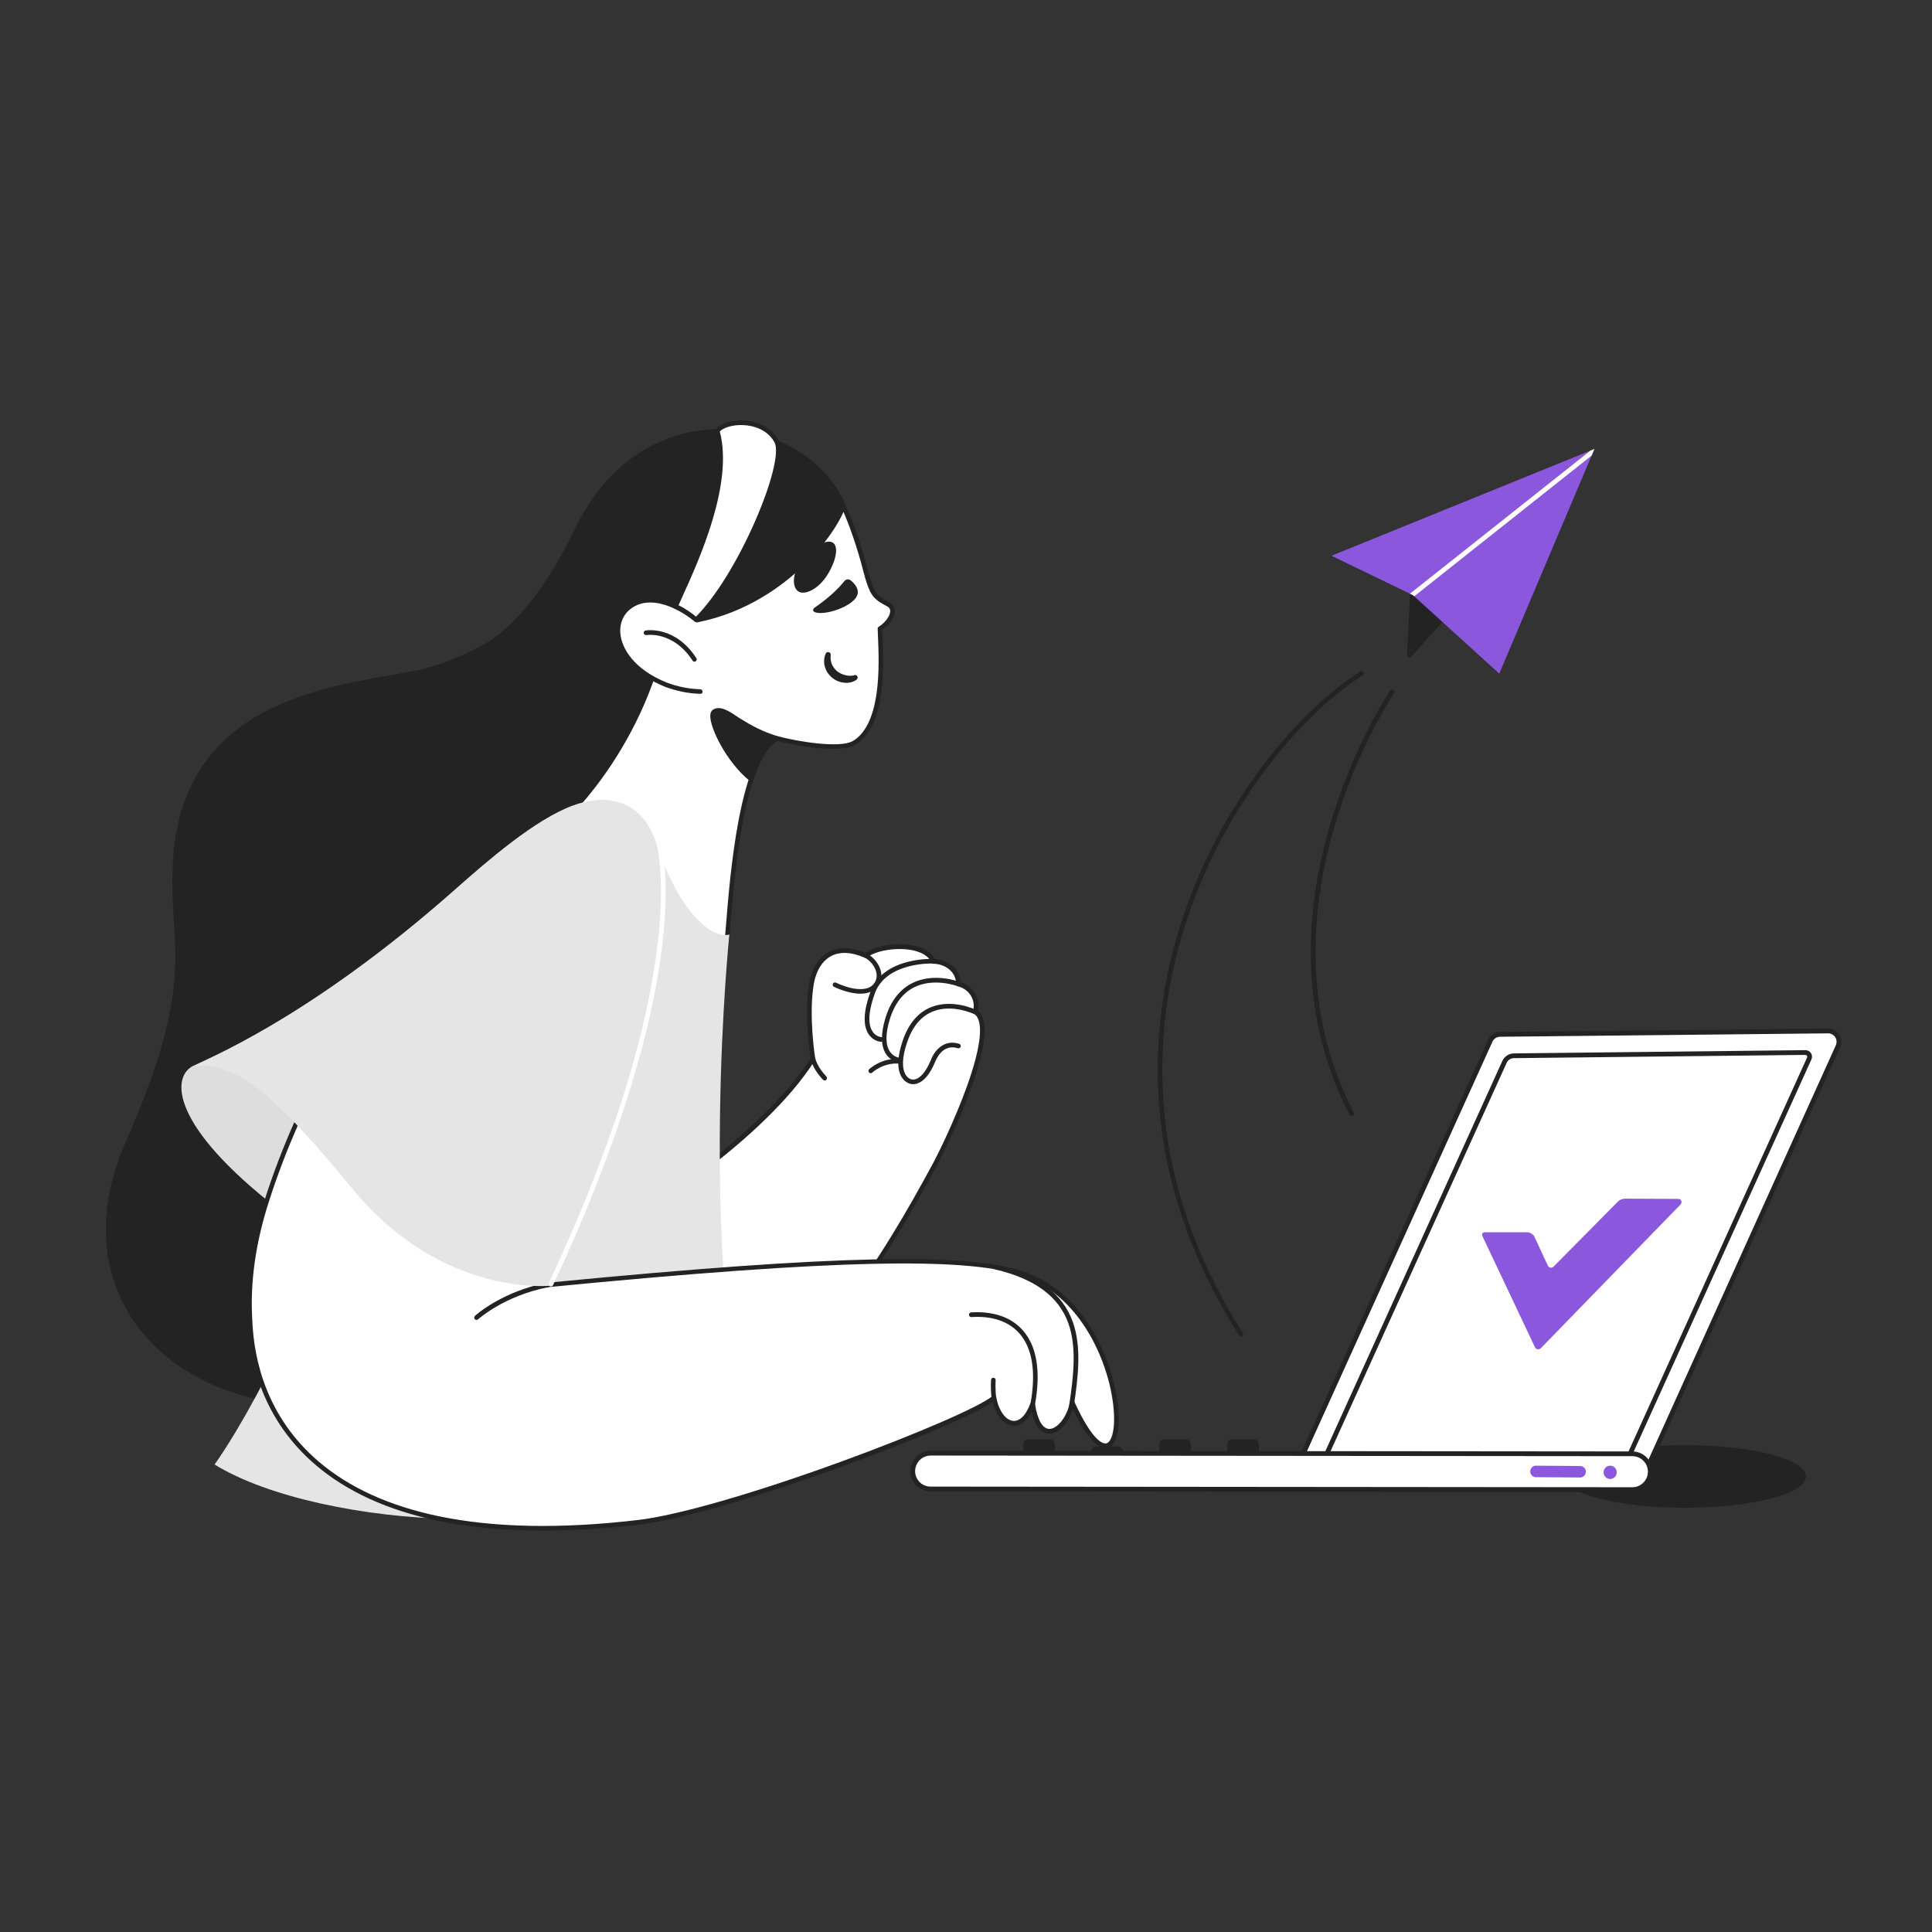
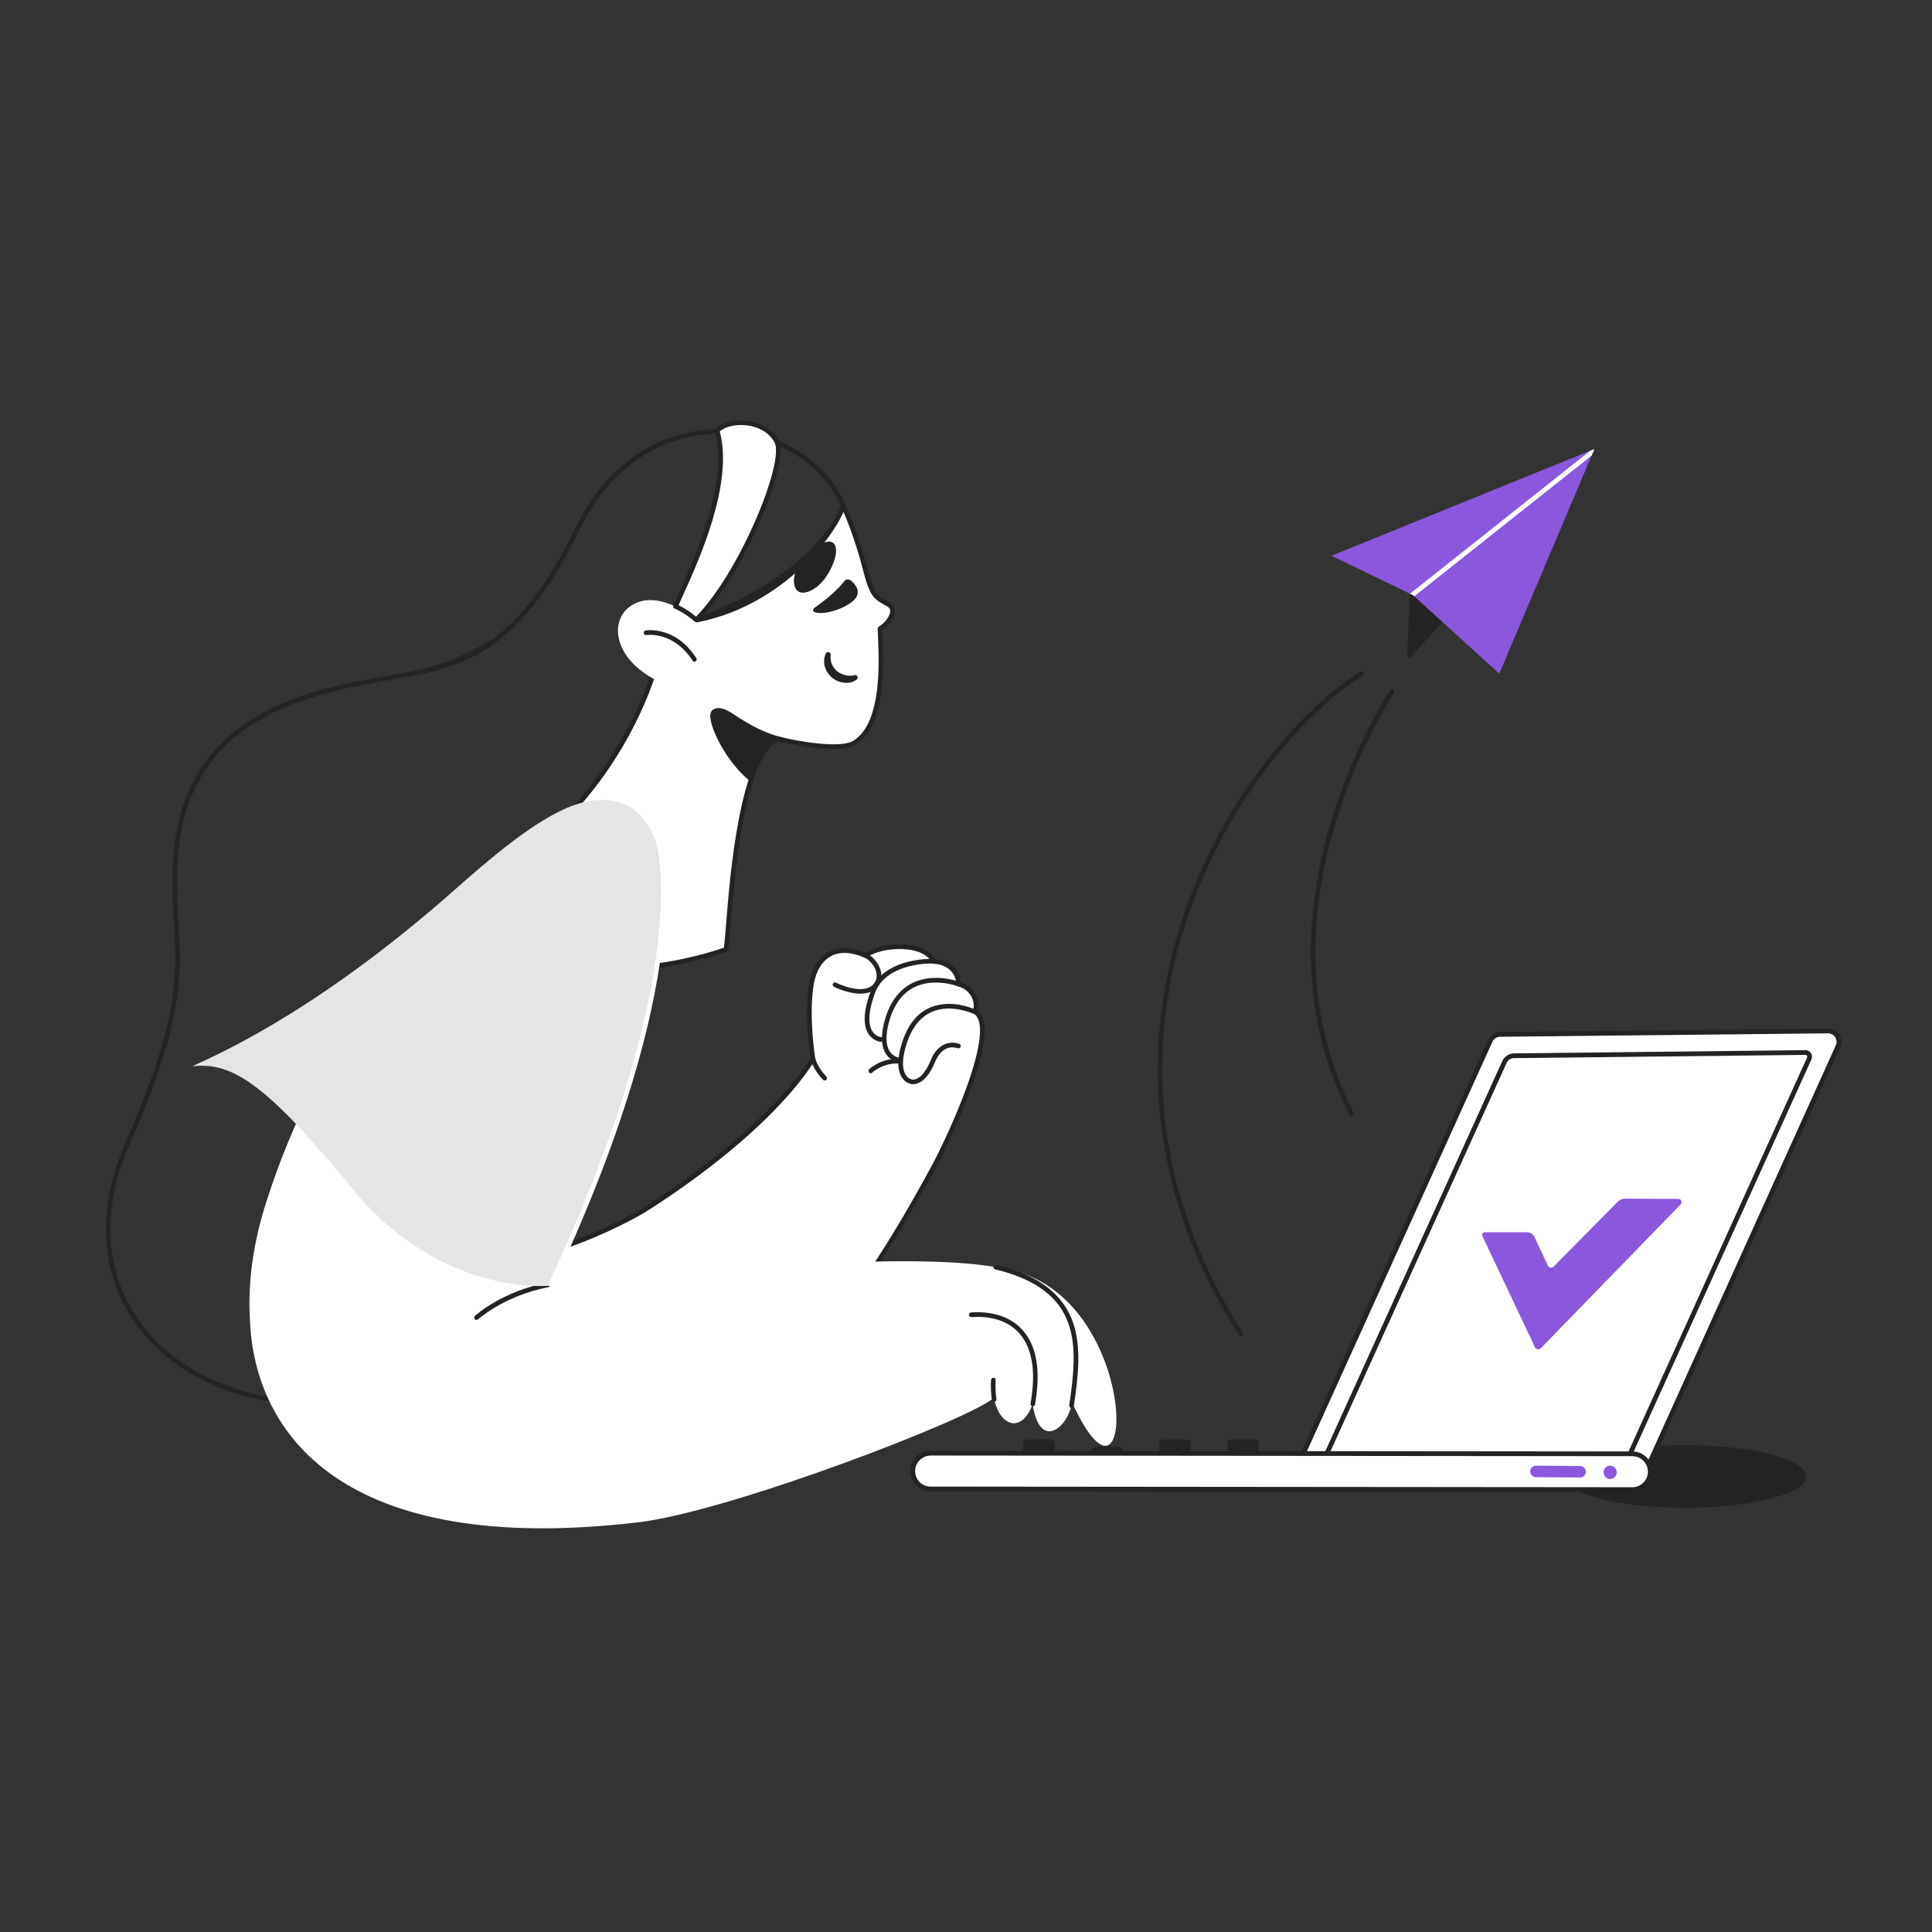
<svg xmlns="http://www.w3.org/2000/svg" xmlns:xlink="http://www.w3.org/1999/xlink" id="Слой_1" x="0px" y="0px" viewBox="0 0 2500 2500" style="enable-background:new 0 0 2500 2500;" xml:space="preserve">
  <rect x="0" y="0" width="2500" height="2500" fill="#333333" stroke="none" />
  <style type="text/css"> .st0{fill:#232323;} .st1{fill:#8B57DD;} .st2{clip-path:url(#SVGID_00000089535736889979616230000012343714069559377823_);fill:#FFFFFF;} .st3{fill:#FFFFFF;} .st4{fill:none;} .st5{fill:#E5E5E5;} .st6{fill:#DDDDDD;} </style>
  <g transform="translate(2024.0 1870.0) rotate(0.0 156.5 40.5) scale(2.404 2.385)">
    <ellipse class="st0" cx="65.1" cy="17" rx="65.1" ry="17" />
  </g>
  <g transform="translate(1498.0 581.0) rotate(0.0 282.5 574.0) scale(1.001 1.001)">
    <path class="st0" d="M329.1,188l-3.8,78.8L557.9,7.3L329.1,188z" />
    <path class="st0" d="M325.4,269.8c-1.7,0-3-1.3-3-3v-0.1l3.8-78.8c0-0.9,0.5-1.7,1.1-2.2L556.1,4.9c1.3-1,3.2-0.8,4.2,0.5 c0.9,1.1,0.9,2.8-0.1,3.9L327.6,268.8C327,269.5,326.2,269.8,325.4,269.8L325.4,269.8z M332.1,189.5l-3.3,69L532.4,31.3 L332.1,189.5z" />
    <path class="st1" d="M564.6,0l-123,290.4L330.1,189l-105.4-51L564.6,0z" />
    <g>
      <g>
        <defs>
          <polygon id="SVGID_1_" points="564.6,0 441.6,290.4 330.1,189 224.8,138.1 " />
        </defs>
        <clipPath id="SVGID_00000038412935351999464230000005735350970015062188_">
          <use xlink:href="#SVGID_1_" style="overflow:visible;" />
        </clipPath>
        <path style="clip-path:url(#SVGID_00000038412935351999464230000005735350970015062188_);fill:#FFFFFF;" d="M312.6,204.7 c-1.7,0-3-1.3-3-3c0-0.9,0.4-1.8,1.1-2.4L585.8-18.8c1.3-1.1,3.2-0.9,4.2,0.4s0.9,3.2-0.4,4.2c0,0-0.1,0-0.1,0.1L314.4,204.1 C313.9,204.5,313.2,204.7,312.6,204.7z" />
      </g>
    </g>
    <g>
      <path class="st0" d="M107.7,1147.2c-1,0-2-0.5-2.5-1.4c-50.7-79.5-83.5-163-97.4-248.1c-12.3-75.3-10-151.9,6.9-227.9 C33.2,586.5,69.4,504.2,119.5,432c43-62.1,93.6-113.3,142.5-144.4c1.4-0.9,3.3-0.5,4.1,0.9c0.9,1.4,0.5,3.3-0.9,4.1 c-47.6,30.2-98.9,82.3-140.8,142.8C74.8,506.9,38.9,588.4,20.5,671c-16.7,75.3-19,151.2-6.9,225.7 c13.8,84.4,46.2,167.1,96.5,245.9c0.9,1.4,0.5,3.3-0.9,4.1C108.8,1147,108.2,1147.2,107.7,1147.2L107.7,1147.2z" />
      <path class="st0" d="M250.7,862.2c-1.1,0-2.2-0.6-2.7-1.6c-31.4-60.8-48.2-127.4-49.9-198.1c-1.3-56.5,6.9-115.7,24.5-175.9 C252.5,384,299.9,313,300.4,312.3c0.9-1.4,2.8-1.8,4.2-0.9c1.4,0.9,1.8,2.8,0.9,4.2l0,0c-0.5,0.7-47.4,71.1-77.1,172.8 c-17.4,59.6-25.5,118.2-24.2,174c1.7,69.7,18.2,135.5,49.2,195.4c0.8,1.5,0.2,3.3-1.3,4C251.6,862.1,251.1,862.2,250.7,862.2 L250.7,862.2z" />
    </g>
  </g>
  <g transform="translate(1178.0 1331.0) rotate(0.0 602.5 300.0) scale(1.024 1.025)">
    <g>
      <path class="st0" d="M262.5,567.5h-28.1c-3.3,0-5.9-2.7-5.9-5.9l0,0v-28.1c0-3.3,2.7-5.9,5.9-5.9l0,0h28.1c3.3,0,5.9,2.7,5.9,5.9 l0,0v28.1C268.4,564.8,265.8,567.5,262.5,567.5z M348.5,558.5h-28.1c-3.3,0-5.9-2.7-5.9-5.9l0,0v-28.1c0-3.3,2.7-5.9,5.9-5.9l0,0 h28.1c3.3,0,5.9,2.7,5.9,5.9l0,0v28.1C354.4,555.8,351.8,558.5,348.5,558.5z M176.5,558.5h-28.1c-3.3,0-5.9-2.7-5.9-5.9l0,0v-28.1 c0-3.3,2.7-5.9,5.9-5.9l0,0h28.1c3.3,0,5.9,2.7,5.9,5.9l0,0v28.1C182.4,555.8,179.8,558.5,176.5,558.5z M434.5,558.5h-28.1 c-3.3,0-5.9-2.7-5.9-5.9l0,0v-28.1c0-3.3,2.7-5.9,5.9-5.9l0,0h28.1c3.3,0,5.9,2.7,5.9,5.9l0,0v28.1 C440.4,555.8,437.8,558.5,434.5,558.5z" />
    </g>
    <path class="st3" d="M504.5,556.9l240-533.3l412.7-2.5L915.3,561.9L504.5,556.9z" />
    <path class="st0" d="M915.3,564.9L915.3,564.9l-410.9-5c-1.7,0-3-1.4-3-3c0-0.4,0.1-0.8,0.3-1.2l240-533.3c0.5-1.1,1.5-1.8,2.7-1.8 l412.7-2.5l0,0c1.7,0,3,1.3,3,3c0,0.4-0.1,0.8-0.3,1.2L918.1,563.1C917.6,564.2,916.5,564.9,915.3,564.9z M509.1,553.9l404.3,4.9 l239.1-534.7l-406.1,2.4L509.1,553.9z" />
    <path class="st3" d="M912.6,576.4c-7.5,0-13.6-6.1-13.6-13.6c0-1.9,0.4-3.7,1.1-5.4L1136,37.7c1.5-3.5-1.1-7.5-4.9-7.4l-368.3,4.1 c-5.1,0-9.8,3.1-11.9,7.7l-236.6,521c-3,6.9-10.9,10.1-17.8,7.1c-6.9-3-10.1-10.9-7.1-17.8L732.8,15.5c2.1-5,7.1-8.2,12.5-8.2 L1159.9,3c7.5,0,13.6,6.1,13.6,13.6c0,1.9-0.4,3.7-1.1,5.4L925.1,568.2C923,573.1,918,576.4,912.6,576.4L912.6,576.4z" />
    <path class="st0" d="M912.6,579.4L912.6,579.4c-4.4,0-8.6-1.7-11.7-4.9c-3.1-3.1-4.9-7.3-4.9-11.7c0-2.3,0.5-4.5,1.4-6.6 l235.8-519.8c0.4-1,0-1.8-0.2-2.2c-0.4-0.6-1.2-1-2-1l-368.3,4.1c-4,0-7.6,2.4-9.2,6L517,564.3c-1.7,4-4.9,7.2-9.1,8.8 c-4.1,1.6-8.7,1.6-12.7-0.1c-8.4-3.6-12.3-13.4-8.7-21.8l243.6-537c2.6-6.1,8.6-10,15.2-10l0,0L1159.8,0c4.5,0,8.6,1.7,11.8,4.9 s4.9,7.3,4.9,11.7c0,2.3-0.5,4.5-1.4,6.6L927.8,569.4C925.2,575.4,919.3,579.4,912.6,579.4z M1131.1,27.2c2.8,0,5.4,1.4,6.9,3.7 c1.6,2.3,1.8,5.3,0.7,7.9L902.9,558.6c-0.6,1.3-0.9,2.7-0.8,4.2c0,2.8,1.1,5.5,3.1,7.5s4.7,3.1,7.5,3.1l0,0c4.2,0,8-2.5,9.7-6.4 l247.2-546.2c0.6-1.3,0.8-2.7,0.8-4.2c0-2.8-1.1-5.5-3.1-7.5s-4.7-3.1-7.5-3.1l-414.5,4.3l0,0c-4.3,0-8.1,2.5-9.8,6.4L492,553.7 c-2.3,5.3,0.2,11.5,5.6,13.8c2.6,1.1,5.5,1.1,8.1,0.1s4.7-3.1,5.8-5.7L748.1,40.8c2.6-5.7,8.3-9.4,14.6-9.5L1131.1,27.2 C1131,27.2,1131.1,27.2,1131.1,27.2z" />
    <path class="st3" d="M20.4,580.7c-12.2-2.9-19.6-15.1-16.7-27.3c2.4-10.2,11.6-17.4,22-17.4l886.7,0.8c12.5,0,22.6,10.1,22.6,22.6 S924.9,582,912.4,582l-886.7-0.8C23.9,581.3,22.1,581.1,20.4,580.7L20.4,580.7z" />
    <path class="st0" d="M912.4,585.1l-886.7-0.8c-2,0-4-0.2-6-0.7l0,0C6,580.3-2.5,566.4,0.8,552.7c2.7-11.6,13-19.7,24.8-19.7l0,0 l886.7,0.8l0,0c14.1,0,25.6,11.5,25.6,25.6C938,573.6,926.5,585.1,912.4,585.1L912.4,585.1z M21.1,577.7c1.5,0.4,3.1,0.5,4.6,0.5 l886.7,0.8c10.8,0,19.6-8.8,19.6-19.6s-8.8-19.6-19.6-19.6l0,0L25.7,539l0,0c-9.1,0-17,6.2-19.1,15.1 C4,564.6,10.5,575.2,21.1,577.7L21.1,577.7z" />
    <ellipse class="st1" cx="884.3" cy="560.2" rx="8.3" ry="8.4" />
    <path class="st4" d="M846.3,559.4l-55.8-0.4" />
    <path class="st1" d="M846.3,566.7L846.3,566.7l-55.8-0.4c-4,0-7.2-3.3-7.2-7.3s3.3-7.2,7.3-7.2l0,0l55.8,0.4c4,0,7.2,3.3,7.2,7.3 l0,0C853.5,563.5,850.3,566.7,846.3,566.7L846.3,566.7z" />
    <path class="st1" d="M789.6,402.9l-66.5-140.5c-1.1-1.5-0.8-3.6,0.7-4.7c0.6-0.4,1.3-0.6,2-0.6h53c3.7,0,7.1,1.8,9.3,4.7l17.8,38.1 c1.5,2.1,4.5,2.6,6.5,1c0.3-0.2,0.6-0.5,0.8-0.8l79.8-80.6c2.6-3,6.3-4.8,10.3-4.8l67.2,0.3c2.2,0,4,1.8,4,4.1 c0,0.9-0.3,1.9-0.9,2.6L797,403.2c-1.7,2-4.6,2.2-6.6,0.6C790.1,403.5,789.9,403.2,789.6,402.9z" />
  </g>
  <g transform="translate(137.0 544.0) rotate(0.0 655.0 718.0) scale(1.001 1.001)">
    <path class="st3" d="M692.6,1022.8c0,0,156.6-94.3,221.5-197.2c0,0-9.1-56.5-1.8-97.9c5.7-32.1,29.3-53.8,69.9-35.9 c19.8-15.1,76.5-17.9,87.8,7.6c15.3,0.3,32.1,10.4,32.1,29.3c16,3.8,26.4,19.8,21.7,35.9c34.9,21.7-39.5,174.1-51,195.4 c-68,126.5-150.5,258.7-300.5,377c-142,112-357,95-432,48c-337.2-211.3,94.2-825,274-880c147-45,110,217-22,563 C646.4,1049.8,692.6,1022.8,692.6,1022.8L692.6,1022.8z" />
    <g>
      <path class="st0" d="M507.5,1424c-67.8,0-132.2-13.8-168.8-36.6c-51.6-32.3-87.9-75.8-107.9-129.2c-18-48-23-104.2-14.7-167.1 c33.2-251.3,272.1-550.9,397.3-589.2c31.9-9.8,56.6-5.7,73.3,12.2c27.9,29.9,32.8,96.9,14.6,199.2 c-16.6,93.1-52.5,213.8-104,349.5c50.1-17.5,92.5-42,93.6-42.7c1-0.6,39.9-24.2,86.2-59.9c42.7-32.9,100.4-83,133.8-135.4 c-1.3-8.4-8.4-59.1-1.6-97.8c3.3-18.8,12.3-33,25.4-40c12.8-6.8,29-6.4,47.1,1.2c14.8-10.1,44.1-14.1,65.4-8.6 c12,3.1,20.5,8.8,24.7,16.7c15.8,1,31.9,11.5,33.1,29.9c7.9,2.4,14.6,7.7,18.7,14.8c4,6.8,5.2,14.6,3.5,22.1 c14.1,11.5,11.2,45.1-8.7,100.1c-16.2,45-38.1,88.7-43.1,98c-67.9,126.4-151.5,259.7-301.3,377.9c-33.7,26.6-73.4,47.4-117.8,61.9 c-39.3,12.8-81.4,20.3-125,22.4C523.4,1423.8,515.5,1424,507.5,1424L507.5,1424z M644.4,502.8c-8.8,0-18.5,1.6-29.1,4.9 C555,526.2,464.9,609.3,385.8,719.4C344.4,777,308,839.5,280.5,900c-30.9,67.9-50.5,132.5-58.3,192c-8.2,61.8-3.3,117,14.3,164.2 c19.6,52.1,55.1,94.6,105.5,126.2c39.8,25,114.1,38.8,189.1,35.2c43.1-2.1,84.7-9.5,123.5-22.1c43.8-14.2,82.8-34.7,115.9-60.9 c148.9-117.5,232.1-250.2,299.7-376c4.9-9.2,26.6-52.5,42.7-97.2c19-52.7,22.3-86.2,9.3-94.3c-1.1-0.7-1.7-2.1-1.3-3.4 c1.9-6.6,1.1-13.5-2.4-19.5c-3.7-6.3-9.9-10.9-17.1-12.6c-1.4-0.3-2.3-1.5-2.3-2.9c0-16.7-15-26-29.2-26.3c-1.2,0-2.2-0.7-2.7-1.8 c-3.9-8.8-13.9-13-21.6-15c-20.1-5.1-48.9-1.1-61.7,8.6c-0.9,0.7-2,0.8-3,0.4c-16.9-7.5-31.9-8.2-43.4-2.1 c-11.4,6.1-19.3,18.8-22.3,35.7c-7.1,40.4,1.7,96.4,1.8,96.9c0.1,0.7,0,1.5-0.4,2.1c-33.8,53.5-92.5,104.6-135.8,138 c-46.9,36.1-86.3,60-86.7,60.2l0,0c-0.5,0.3-47.1,27.4-100.8,45.3c-1.6,0.5-3.3-0.3-3.8-1.9c-0.2-0.7-0.2-1.4,0-2 c52.6-137.8,89.2-260.4,106-354.4c17.6-98.9,13.1-166-13.1-194C672.8,507.9,660,502.8,644.4,502.8L644.4,502.8z M692.6,1022.8 L692.6,1022.8L692.6,1022.8z" />
      <path class="st0" d="M975.4,741.1c-16.1,0-33.1-8.4-34.2-8.9c-1.5-0.7-2.1-2.5-1.3-4c0.7-1.5,2.5-2.1,4-1.3 c0.1,0,9.1,4.5,19.7,6.9c9.3,2,21.8,2.9,28.5-4.8c3.7-4.2,5-9.2,4-14.7c-1.4-7.8-7.5-15.8-15.2-19.9c-1.5-0.8-2-2.6-1.2-4.1l0,0 c0.8-1.5,2.6-2,4.1-1.2c9.2,5,16.5,14.6,18.3,24.1c1.3,7.3-0.5,14.1-5.4,19.7C991.2,739,983.4,741.1,975.4,741.1L975.4,741.1z" />
      <path class="st0" d="M1002,803.3c-0.1,0-0.1,0-0.2,0c-0.4,0-9.8-0.7-15.9-10c-7.4-11.3-6.6-29.7,2.5-54.8 c6.2-17.1,20-29.3,40.9-36.4c19.4-6.5,37.6-6,41.1-5.9c1.7,0.1,2.9,1.5,2.9,3.1l0,0c-0.1,1.7-1.5,2.9-3.1,2.9 c-3.3-0.2-20.6-0.6-38.9,5.6c-19.1,6.4-31.6,17.4-37.2,32.7c-10.4,28.8-7.5,42.7-3.2,49.3c4.4,6.8,11.1,7.4,11.4,7.4 c1.6,0.1,2.9,1.5,2.8,3.2C1004.9,802,1003.6,803.3,1002,803.3L1002,803.3z" />
      <path class="st0" d="M1024.7,829.7c-0.1,0-0.2,0-0.4,0c-0.4,0-9.7-1.2-15.8-10.6c-6.7-10.2-7-25.7-0.9-46.1 c6.7-22.2,18.6-37.6,35.2-45.8c28-13.7,59.2-1.9,60.5-1.4c1.5,0.6,2.3,2.3,1.7,3.9c-0.6,1.5-2.3,2.3-3.9,1.7l0,0 c-0.3-0.1-30.2-11.3-55.8,1.2c-15.1,7.4-25.9,21.6-32.1,42.1c-5.5,18.2-5.5,32.4,0.1,40.9c4.6,7.1,11.3,8,11.6,8.1 c1.6,0.2,2.8,1.7,2.6,3.3C1027.5,828.6,1026.2,829.7,1024.7,829.7z" />
      <path class="st0" d="M1043.6,858.1c-3.1,0-5.2-0.9-6-1.3c-1.3-0.5-6.4-2.8-9.8-9.6c-5.3-10.4-4.4-25.9,2.5-46 c7.4-21.4,19.5-35.7,35.9-42.5c27.6-11.4,57.1,2.6,58.4,3.2c1.5,0.7,2.1,2.5,1.4,4s-2.5,2.1-4,1.4c-0.3-0.1-28.4-13.5-53.5-3 c-14.7,6.1-25.7,19.2-32.5,38.9c-7.9,22.8-6,35-3,41.1c2.7,5.6,6.6,6.9,6.7,7c0.2,0.1,0.4,0.2,0.6,0.2c0.1,0,2.9,1.5,7.1-0.1 c4.7-1.7,11.7-7.2,18.8-23.9c3.6-10.4,15.9-28.3,36.8-21.6c1.6,0.5,2.5,2.2,2,3.7s-2.2,2.5-3.7,2h-0.1 c-20.5-6.6-28.9,16.9-29.3,17.9c0,0.1,0,0.1-0.1,0.2c-6.5,15.3-14.1,24.5-22.7,27.4C1047.1,857.9,1045.2,858.1,1043.6,858.1 L1043.6,858.1z" />
      <path class="st0" d="M988.8,843.9c-1.7,0-3-1.3-3-3c0-0.8,0.3-1.6,0.9-2.2c0.7-0.6,16.3-15.1,39.1-13.1c1.7,0.1,2.9,1.6,2.7,3.2 s-1.6,2.9-3.2,2.7c-20-1.7-34.4,11.3-34.5,11.5C990.3,843.6,989.6,843.9,988.8,843.9L988.8,843.9z M929.3,853.3 c-0.8,0-1.6-0.3-2.2-0.9c-13.5-14.2-15.7-25.8-15.8-26.3c-0.3-1.6,0.8-3.2,2.4-3.5c1.6-0.3,3.2,0.8,3.5,2.4 c0,0.2,2.2,10.5,14.2,23.2c1.1,1.2,1.1,3.1-0.1,4.2C930.8,853,930.1,853.3,929.3,853.3L929.3,853.3z M499.3,286.8 c-24.5,17.5-48.9,27.1-73.4,33.3C450.3,312.6,475.3,300.6,499.3,286.8z" />
      <path class="st0" d="M425.9,323.1c-1.7,0-3-1.4-3-3c0-1.3,0.9-2.5,2.1-2.9c22.1-6.8,46.5-17.9,72.8-33c1.4-0.8,3.2-0.4,4,1 s0.5,3.1-0.8,4.1c-22,15.7-45.7,26.5-74.3,33.7C426.4,323.1,426.2,323.1,425.9,323.1L425.9,323.1z" />
-       <path class="st0" d="M954.5,113.7c0,0-42.6,93.9-191.6,144.1c-30.6-8.2-58.6-13.2-80.6,5.8l27.4,35.2 c4.3,122.4-20.3,732.9-252.1,873c-175.7,106.2,35,54.3-39.7,76c-271.5,86.9-491.6-82.3-389.5-314.1C125.1,714.4,81.6,682,90,564.6 c15.2-213.4,227-219.3,319.8-240.2c2.9-0.7,5.9-1.4,8.9-2.2c2.4-0.6,4.8-1.4,7.2-2.1c24.4-6.2,48.9-15.8,73.4-33.3 c35.9-25.7,72-68.4,108-142.1C694.9-43.9,908.9-4.6,954.5,113.7L954.5,113.7z" />
      <path class="st0" d="M276.2,1273.9c-24.3,0-47.9-2.2-70.6-6.5c-62.8-12.1-115.4-40-152.1-80.9C25,1155,7.2,1116.2,1.8,1074.3 c-5.8-45,2.3-92.7,23.9-141.8c70-158.6,66.2-220,62.2-284.9c-1.5-25-3.1-50.9-0.8-83.2c3.1-44,14.9-82.2,35.1-113.6 c17.4-27.1,41.6-49.9,72-67.9c55.6-32.9,121.2-44.4,174-53.6c15-2.6,29.2-5.1,41.1-7.8c2.9-0.7,5.8-1.4,8.7-2.2 c2.4-0.6,4.7-1.3,7.1-2.1c0.1,0,0.1,0,0.2,0c27.9-7,50.9-17.5,72.4-32.8c39.4-28.2,74.4-74.3,107.1-141 c21.2-45.7,50.7-80.5,87.6-103.3C724.9,20,762.3,10,800.5,11.3c71.4,2.4,134.5,43.1,157,101.4c0.3,0.8,0.3,1.6-0.1,2.3 c-0.4,1-11.2,24.3-40.5,54.1c-26.9,27.4-75.3,65.5-152.8,91.6c-0.6,0.2-1.2,0.2-1.7,0.1c-27.9-7.5-54.7-12.8-75.7,3.4l25.6,32.9 c0.4,0.5,0.6,1.1,0.6,1.7c1.7,50.1-1.4,236.6-37.6,430.5c-19.5,104.7-45.4,194.1-77,265.5c-38.3,86.6-85,147-139,179.7 c-67.3,40.7-71.7,54.7-70.4,58.8c2.2,7.3,27.6,6.1,37.2,5.7c2.5-0.1,4.7-0.2,6.3-0.2c1.7,0,4.9,0,5.4,2.9c0.5,3-2.5,4-5.7,5.1 c-2.6,0.9-6.8,2.2-13.1,4C370.5,1266.1,322.2,1273.9,276.2,1273.9L276.2,1273.9z M426.7,323c-2.4,0.7-4.8,1.5-7.2,2.1 c-3,0.8-6,1.6-9,2.3c-12.1,2.7-26.3,5.2-41.4,7.9c-52.3,9.2-117.3,20.6-171.9,52.9c-29.6,17.5-53.1,39.7-70,66 C107.6,484.7,96.1,522,93,565c-2.3,31.9-0.7,57.6,0.8,82.4c4.1,65.7,7.9,127.7-62.7,287.7C10,983,2.1,1029.7,7.7,1073.5 c5.2,40.7,22.6,78.3,50.2,109c35.9,39.9,87.3,67.2,148.8,79c64.5,12.4,136.9,6.8,209.5-16.3c-16.2,0.2-30.3-1.3-33.1-10.3 c-2.4-7.8,2.6-23.1,73.1-65.7c52.9-32,98.8-91.5,136.6-177c31.4-71,57.1-159.9,76.6-264.2c35.8-192.1,39.2-376.9,37.5-428.2 L680,265.4c-1-1.3-0.8-3.1,0.4-4.1c23.3-20,52.3-14.7,82.5-6.6c42-14.3,101.8-41.3,149.4-89.6c25.1-25.5,36.5-46.5,39-51.5 c-22-55.4-82.5-94-151.1-96.3c-37.1-1.2-73.3,8.4-104.8,27.9C659.5,67.4,630.8,101.3,610,146c-33.1,67.7-68.7,114.5-109,143.3 C479,305,455.4,315.8,426.7,323L426.7,323z" />
    </g>
    <path class="st3" d="M967,417c-17.6,10.1-72.7,1.3-99-5.9c-59.2,30.8-62.6,276.4-67,272.8c0,0-200.3,75-296.2-37.7 c0,0,95.9-27.5,74.3-118c0,0,115.9-98.8,145.2-265.8c131.1-4.6,214-109,229-152c12.6,26.7,23.3,61.5,30.6,90.2 c2.2,7.3,4.8,16.1,8.9,22.6c4.1,6.3,11.1,10.3,17.7,13.8c14.6,7,1.3,25.6-9.8,32C1001.6,298.6,1010.1,391.9,967,417L967,417z" />
    <path class="st0" d="M661.9,711.5c-25.8,0-49.6-2.9-71-8.8c-36.3-9.9-66-28.2-88.3-54.4c-1.1-1.3-0.9-3.2,0.3-4.2 c0.3-0.3,0.7-0.5,1.1-0.6c0.2-0.1,23.8-7,44.3-24.6c27.2-23.3,36.6-53.5,27.9-89.8c-0.3-1.1,0.1-2.3,1-3 c0.3-0.2,29.2-25.1,61.2-69.9c29.6-41.3,67.9-108.5,83-194.1c0.2-1.4,1.4-2.4,2.8-2.5c70.9-2.5,124.1-34.5,156.2-60.9 c37.7-31,62.4-67.1,70-89.1c0.5-1.6,2.3-2.4,3.8-1.8c0.8,0.3,1.4,0.8,1.7,1.5c13.7,28.9,24.3,65.2,30.8,90.7l0.4,1.4 c2.1,6.9,4.5,14.7,8.1,20.4c3.7,5.6,10.2,9.4,16.5,12.7c6.4,3.1,7.9,7.9,8.1,11.5c0.3,8.9-7.9,19.4-16.2,24.8 c0.1,2.3,0.2,5,0.3,8.1c1.6,38,5,117-35.6,140.8l0,0c-19,11-75.7,1.2-100.1-5.2c-18.4,10.5-33.4,45.3-44.5,103.4 c-9.5,49.5-13.8,104.2-16.5,136.9c-0.7,9.1-1.3,16.2-1.8,21.4c-0.9,8.4-1.3,9.9-3.3,10.7c-0.3,0.1-0.5,0.2-0.8,0.2 c-5.7,2.1-54.1,19-112.4,23.4C680.1,711.1,671,711.4,661.9,711.5L661.9,711.5z M510.1,647.7c21.1,23.5,48.8,40,82.3,49.1 c28.2,7.7,60.6,10.3,96.3,7.6c55.9-4.2,102.5-20.1,110.2-22.8c0.7-3.6,1.6-14.7,2.6-27.4c2.6-32.8,7-87.8,16.5-137.6 c11.8-61.9,27.7-97.2,48.6-108.1c0.7-0.3,1.4-0.4,2.2-0.2c25.5,6.9,79.9,15.8,96.7,6.2c16-9.3,26.3-30.1,30.8-61.7 c3.8-26.8,2.6-55,1.8-73.6c-0.2-3.8-0.3-7.1-0.4-9.9c0-1.1,0.6-2.1,1.5-2.7c7.1-4.1,15-13.7,14.7-20.4c-0.1-2.8-1.6-4.8-4.7-6.3 h-0.1c-7.1-3.7-14.4-7.9-18.9-14.8c-4.1-6.4-6.6-14.7-8.8-21.9l-0.4-1.5v-0.1c-6-23.4-15.5-56-27.5-83.3 c-10.1,22.9-34.2,56.2-69.2,85.1c-32.5,26.7-86,59-157.4,62.2c-15.5,85.7-54,152.9-83.7,194.4c-28.5,39.8-54.5,64-60.7,69.6 c10.6,47.2-10.6,77.2-30.4,94.1C535.8,637.4,518.2,644.8,510.1,647.7L510.1,647.7z M967,417L967,417L967,417z" />
    <path class="st0" d="M902,178.4c-14.6,15.7-15.7,36.1-7.4,42.3c8.2,6.2,26.3-2.4,37.7-20.4c11.7-18.5,15.4-37.2,7.4-42.3 C931.4,152.9,916.4,163.1,902,178.4z M970.4,335.2c-2.5,1.7-5.1,3-7.9,3.5c-2.7,0.6-5.7,0.8-8.5,0.3c-5.7-0.5-11.1-3-15.5-6.6 c-2.2-1.9-4.1-4.1-5.7-6.5c-1.6-2.4-2.7-5.2-3.5-7.9c-1.4-5.5-1.1-11.6,1.4-16.8c0.8-1.7,3-2.2,4.6-1.3c1.3,0.6,1.9,2.1,1.7,3.3 v0.2c-0.5,4,0,7.9,1.4,11.6c0.8,1.8,1.8,3.5,3,5.1c1.1,1.4,2.4,2.9,3.8,4.1c3,2.4,6.7,4.1,10.6,5.1c3.8,1.1,7.9,1,11.7,0.2l0.2-0.2 c1.9-0.6,3.6,0.5,4.1,2.4C972,332.8,971.6,334.2,970.4,335.2L970.4,335.2z M915.4,242.7c7.4-5.4,25.5-17.7,39.4-35.1 c1.9-2.4,5.4-2.9,7.9-0.8h0.2c6.2,5.1,14.9,15.2,3.8,25.8c-13.6,12.8-42,19.5-50.8,15c-1.4-0.6-2-2.2-1.4-3.6 c0-0.1,0.1-0.1,0.1-0.2v-0.2C914.8,243.7,915.1,243.2,915.4,242.7L915.4,242.7z" />
    <path class="st3" d="M763.3,257.5c0,0-46-39-81-20c-35.2,19.1-27,76.7,42.2,104.3c14.1,5.2,29,8.2,44,8.7" />
-     <path class="st0" d="M768.5,353.5C768.5,353.5,768.4,353.5,768.5,353.5c-15.3-0.5-30.4-3.5-45.1-8.9c-19.8-7.9-36.2-18.9-47.5-31.9 c-10.3-11.9-16.1-25-16.9-38c-1-17,7.2-31.9,21.8-39.8c15.2-8.2,34.7-7.3,56.3,2.8c16.1,7.5,27.6,17.1,28.1,17.6 c1.2,1.1,1.4,3,0.3,4.2c-1.1,1.2-2.9,1.4-4.2,0.3c-0.1-0.1-11.5-9.6-26.8-16.7c-13.8-6.4-33.9-12.1-50.8-2.9 c-12.8,6.9-19.6,19.4-18.7,34.2c1.2,20.1,17.7,47.6,60.5,64.7c13.9,5.2,28.4,8,43,8.5c1.7,0.1,2.9,1.5,2.9,3.1 C771.4,352.3,770.1,353.5,768.5,353.5L768.5,353.5z M425.9,320.1c-2.4,0.8-4.8,1.5-7.2,2.1l-0.9-0.2 C420.5,321.4,423.2,320.8,425.9,320.1z" />
    <path class="st0" d="M418.7,325.2c-0.2,0-0.3,0-0.5,0l-0.9-0.2c-1.6-0.3-2.7-1.8-2.5-3.5c0.2-1.2,1.1-2.2,2.3-2.4 c2.7-0.6,5.4-1.2,8-1.9c1.6-0.4,3.2,0.6,3.6,2.2c0.4,1.5-0.5,3.1-2,3.6c-2.4,0.8-4.9,1.5-7.3,2.1 C419.3,325.2,419,325.2,418.7,325.2z" />
    <path class="st3" d="M763.1,257.8c0,0-13.8-12.2-26.8-17.2c16.6-38.3,74.9-152.6,54-227c12-15,61-17,77,14 C881.1,55.4,820.3,201.7,763.1,257.8z" />
    <path class="st0" d="M763.1,260.8c-0.7,0-1.4-0.2-2-0.8c-0.1-0.1-13.5-11.9-25.9-16.7c-1.5-0.6-2.3-2.3-1.7-3.9v-0.1 c1.8-4.1,4-8.9,6.5-14.5c21.3-47,65.7-144.9,47.3-210.4c-0.3-0.9-0.1-1.9,0.5-2.7c6.7-8.3,23.1-13,39.9-11.3 c19.3,1.9,34.6,11.3,42.1,25.8c3.7,7.5,2.9,21.6-2.2,42c-4.7,18.7-12.7,41.2-23.2,65.2C820.9,187,791.2,234.3,765,260 C764.7,260.5,763.9,260.8,763.1,260.8z M740.3,239c9.4,4.3,18.6,11.4,22.6,14.7c25.2-25.6,53.5-71.2,76.1-122.8 c21.4-48.7,31.6-89.7,25.6-102C858.1,16.3,844.5,8,827.3,6.3c-13.9-1.4-27.6,2-33.7,8c17.9,67.6-26.6,165.6-48.1,213 C743.8,231.2,742,235.1,740.3,239L740.3,239z M867.9,411.2c-10.8,1.7-20.3,13.8-34.5,51.8c-31.7-25.6-56.2-79.8-47.2-86.3 c8.4-6.2,22.3,4.9,31,10.5C834.7,398,848.6,405.2,867.9,411.2L867.9,411.2z" />
    <path class="st0" d="M833.4,466c-0.7,0-1.3-0.2-1.9-0.7c-28.4-23-50.7-67.1-50.2-83.7c0.1-3.4,1.2-5.9,3.1-7.3 c9-6.6,21.6,1.8,30.8,8c1.3,0.9,2.5,1.7,3.6,2.4c16,10,29.9,17.5,49.9,23.7c1.6,0.5,2.5,2.2,2,3.8c-0.3,1.1-1.3,1.9-2.4,2.1 c-7.5,1.2-16.5,8.1-32.2,49.9C835.8,465.2,834.7,466,833.4,466L833.4,466z M792.1,377.8c-1.5,0-2.9,0.4-4.1,1.2 c-0.2,0.1-0.6,0.8-0.7,2.7c-0.2,7.2,5.2,21.6,13.7,36.6c8.9,15.7,20.1,29.9,31.1,39.6c10.1-26.4,18.3-40.5,27.2-46.4 c-16.7-5.9-29.4-12.9-43.6-21.8c-1.3-0.8-2.5-1.6-3.8-2.5C805.8,383.1,797.9,377.8,792.1,377.8L792.1,377.8z M760.9,311.9 c-1,0-2-0.5-2.5-1.4c-25-38.5-59.2-33.1-59.6-33c-1.6,0.3-3.2-0.8-3.5-2.4s0.8-3.2,2.4-3.5l0,0c1.6-0.3,38.5-6.1,65.6,35.7 c0.9,1.4,0.5,3.2-0.9,4.1C762.1,311.7,761.5,311.9,760.9,311.9z" />
-     <path class="st5" d="M711.8,548.3c29,85.5,70,122.4,94.2,116.3c0,0-41,393.9,26.1,688.7c-88.7,36.4-121.7,85-384.5,66.8 c-113-2.1-237.8-27.7-307.1-70.4c0,0,110.2-148.5,211-476.5C351.6,873.2,710.6,544.6,711.8,548.3z" />
-     <path class="st6" d="M169.4,831.7c0,0-43.4-2.5-57.2,3c-26.9,14.2-30.1,76,111.9,185.9c17.7,13.3,117.2,79.5,127.1,79.2 c55.1-0.9-112.9-239.2-112.9-239.2L169.4,831.7z" />
    <path class="st3" d="M1183.4,1102.3c-71.9-23.1-232.8-21.7-612.1,15.2c-2.9,1.2,2.7-1.3,0,0c84.4-163.2,156-392,141.4-494.8 c-30.5-215.4-376.2-15.2-504.6,385.4c-18.6,57-24.8,109.5-21.8,155.7c6,144.1,117.3,306.1,502.3,260.6 c117.3-13.9,428.5-133.2,459.4-160.9c7,37,36,47,50,8c9,61,45.7,31.1,51-2C1330.1,1446.4,1339.1,1152.4,1183.4,1102.3z" />
-     <path class="st0" d="M564.5,1435.1c-49.8,0-95.2-4.3-135.8-12.8c-64.2-13.4-117.1-37.6-157.2-71.7 c-68.9-58.7-85.9-133.9-88.1-186.7c-3.2-49.5,4.2-102.3,22-156.7c43.5-135.6,116.4-260.7,205.3-352.4 c79.4-81.9,163.1-127.7,223.8-122.5c21.9,1.9,40,10.3,53.7,25c14.3,15.3,23.6,37.2,27.6,65.1c6.9,48.6-5.1,128.9-33.7,226.1 c-26.2,89.1-64.6,185.6-105.5,265.7c186.7-18.1,319-27.5,416-29.6c92.7-2,153.6,2.8,191.8,15.1c94.1,30.3,128.1,146.4,124.7,198.9 c-1.1,17.7-6.4,28.4-14.9,29.9c-14.9,2.7-31.6-24-44.2-49.9c-5.2,16.2-17.3,31.4-30.3,31.3c-7.7-0.1-17.4-5.2-22.7-28.1 c-6.4,12.1-15,18.5-24.4,17.7c-11.8-0.9-21.8-12.8-26.3-30.6c-22.5,15.5-101.4,49.4-194.4,83.2c-113.2,41.2-211.4,69.3-262.8,75.4 C645,1432.5,603.4,1435.1,564.5,1435.1L564.5,1435.1z M624.9,537.8c-58.1,0-135.6,44.6-209.9,121.1c-88.4,91-160.8,215.4-204,350.1 c-17.5,53.8-24.8,105.8-21.7,154.6c2.1,51.7,18.8,125.2,86,182.5c39.3,33.5,91.3,57.2,154.6,70.4c71.7,15,158.7,16.7,258.4,4.9 c50.9-6,148.7-34.1,261.4-75.1c97.3-35.4,181.7-72,196.3-85.1c0.8-0.7,1.9-1,3-0.6c1,0.3,1.8,1.2,2,2.3 c3.3,17.4,12.1,29.6,21.9,30.4c8.7,0.7,16.8-7.6,22.3-22.9c0.6-1.6,2.3-2.4,3.8-1.8c1,0.4,1.8,1.3,2,2.4 c3.1,20.7,9.8,32.6,18.6,32.7h0.1c10.7,0,23.5-16.8,26.4-34.7c0.3-1.6,1.8-2.7,3.4-2.5c1,0.2,1.8,0.8,2.3,1.7 c24.2,52.9,37.7,54.9,41.3,54.2c5.3-1,9.1-10.3,10-24.4c1.5-22.6-4.3-63.6-25.4-105.2c-15.8-31.1-45.1-71.6-95.1-87.7 c-37.5-12.1-97.8-16.8-189.8-14.8c-97.7,2.1-231.4,11.7-420.6,30.1c-2.6,0.9-3.8-0.2-4.3-1.4c-0.4-0.9-0.7-2.5,1.4-3.8 c41.5-80.5,80.6-178.3,107.1-268.6c28.4-96.4,40.3-175.8,33.5-223.5c-7.4-52-33.6-81.4-75.9-85C631,537.9,627.9,537.8,624.9,537.8 L624.9,537.8z" />
    <path class="st0" d="M479.1,1162.8c-1.7,0-3-1.3-3-3c0-0.8,0.4-1.6,1-2.2c1.4-1.3,34.9-31.5,93.7-43c1.6-0.3,3.2,0.7,3.5,2.4 s-0.7,3.2-2.4,3.5c-57,11.1-90.5,41.3-90.8,41.6C480.6,1162.6,479.8,1162.8,479.1,1162.8L479.1,1162.8z" />
    <path class="st5" d="M708.2,537.2c27.5,63.6,12.2,293.3-134.1,581.4c0,0-140.1,14.9-254.9-124.8C209.9,860.8,164.5,828.5,111.9,835 c14.6-8.2,148.7-59.8,339.1-228.3c41.2-36.4,103.7-91.2,153.6-109.2C644.2,483.4,687,488.1,708.2,537.2z" />
    <path class="st3" d="M575.3,1119.5c-1.7,0-3-1.3-3-3c0-0.4,0.1-0.9,0.3-1.3c43.2-92.3,77.4-179.7,101.7-259.7 c19.4-64,32.4-123.6,38.8-176.9c10.9-90.8-1.5-132.8-1.7-133.2c-0.5-1.6,0.5-3.3,2.1-3.7c1.5-0.4,3.2,0.4,3.7,1.9 c0.5,1.7,12.9,43.2,2,135c-6.4,53.7-19.5,113.7-39,178.1c-24.3,80.5-58.7,168.3-102.1,261.1 C577.6,1118.9,576.5,1119.6,575.3,1119.5L575.3,1119.5z" />
    <path class="st0" d="M1148.3,1268.5c-1.5,0-2.7-1.1-3-2.5c-2-13.2-1.1-25.2-1-25.7c0.1-1.6,1.6-2.9,3.2-2.7 c1.7,0.1,2.9,1.6,2.7,3.2c0,0.1-0.9,11.8,1,24.3c0.3,1.6-0.9,3.2-2.5,3.4C1148.6,1268.5,1148.5,1268.5,1148.3,1268.5L1148.3,1268.5 z M1198.3,1274.5c-1.7,0-3-1.3-3-3c0-0.2,0-0.4,0-0.5c7.3-41.3,2.4-71.9-14.6-91c-17.3-19.4-43.1-22.1-61.8-20.9 c-1.7,0.1-3.1-1.1-3.2-2.8l0,0c-0.1-1.7,1.2-3.1,2.8-3.2l0,0c28.6-1.8,51.6,6.1,66.6,22.9c18.3,20.5,23.7,52.8,16,96 C1201,1273.5,1199.8,1274.5,1198.3,1274.5z M1248.3,1276.5c-1.7,0-3-1.3-3-3c0-0.1,0-0.3,0-0.4c5.7-38.1,9.8-74.8-0.9-105.4 c-12.3-35-43.3-58-94.8-70.2c-1.6-0.4-2.6-2-2.2-3.6s2-2.6,3.6-2.2l0,0c53.6,12.7,86,37,99.1,74.1c11.2,31.9,7,69.4,1.2,108.3 C1251.1,1275.5,1249.8,1276.5,1248.3,1276.5L1248.3,1276.5z" />
  </g>
</svg>